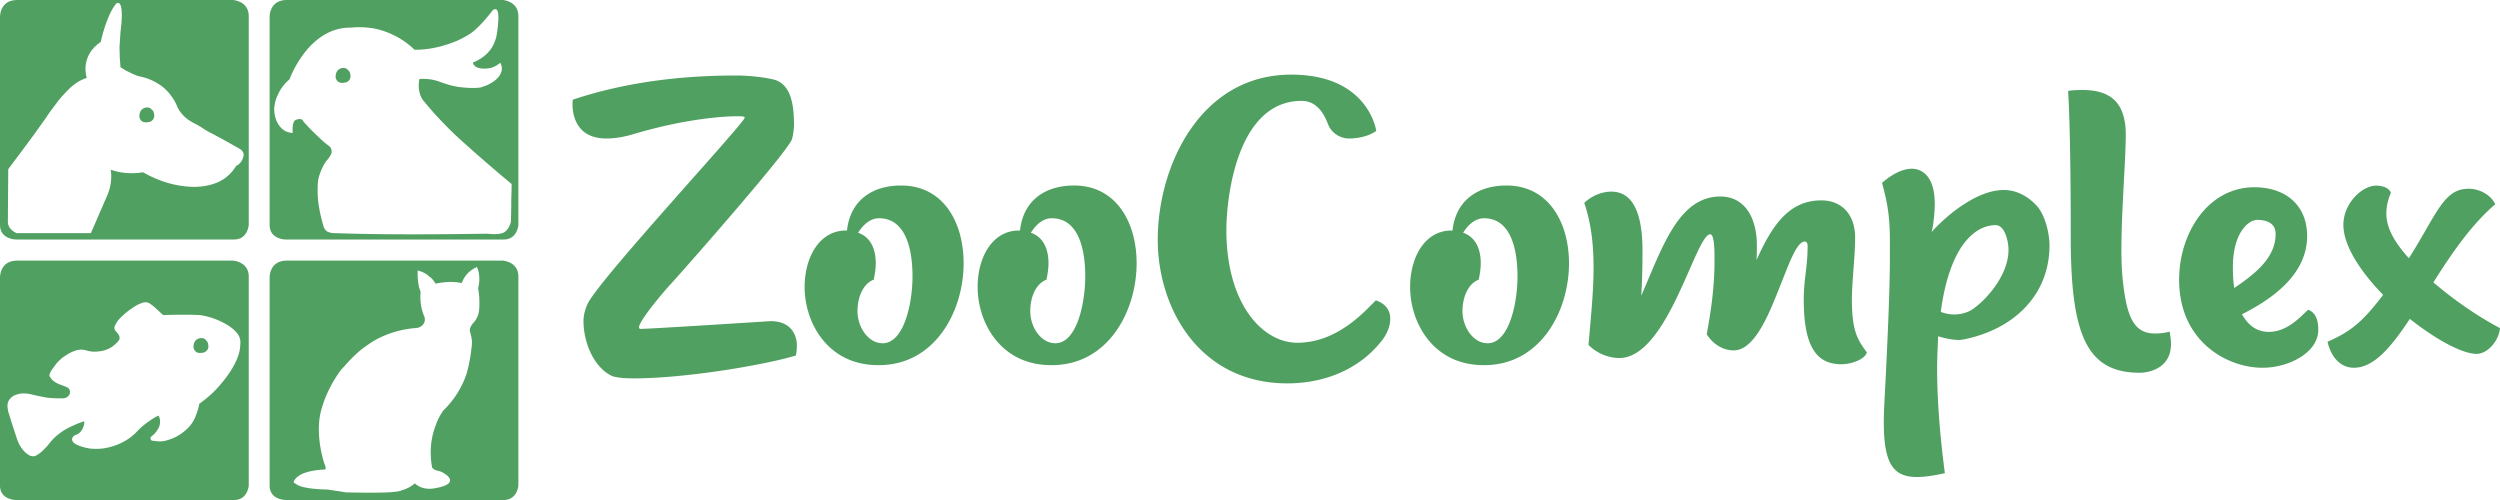
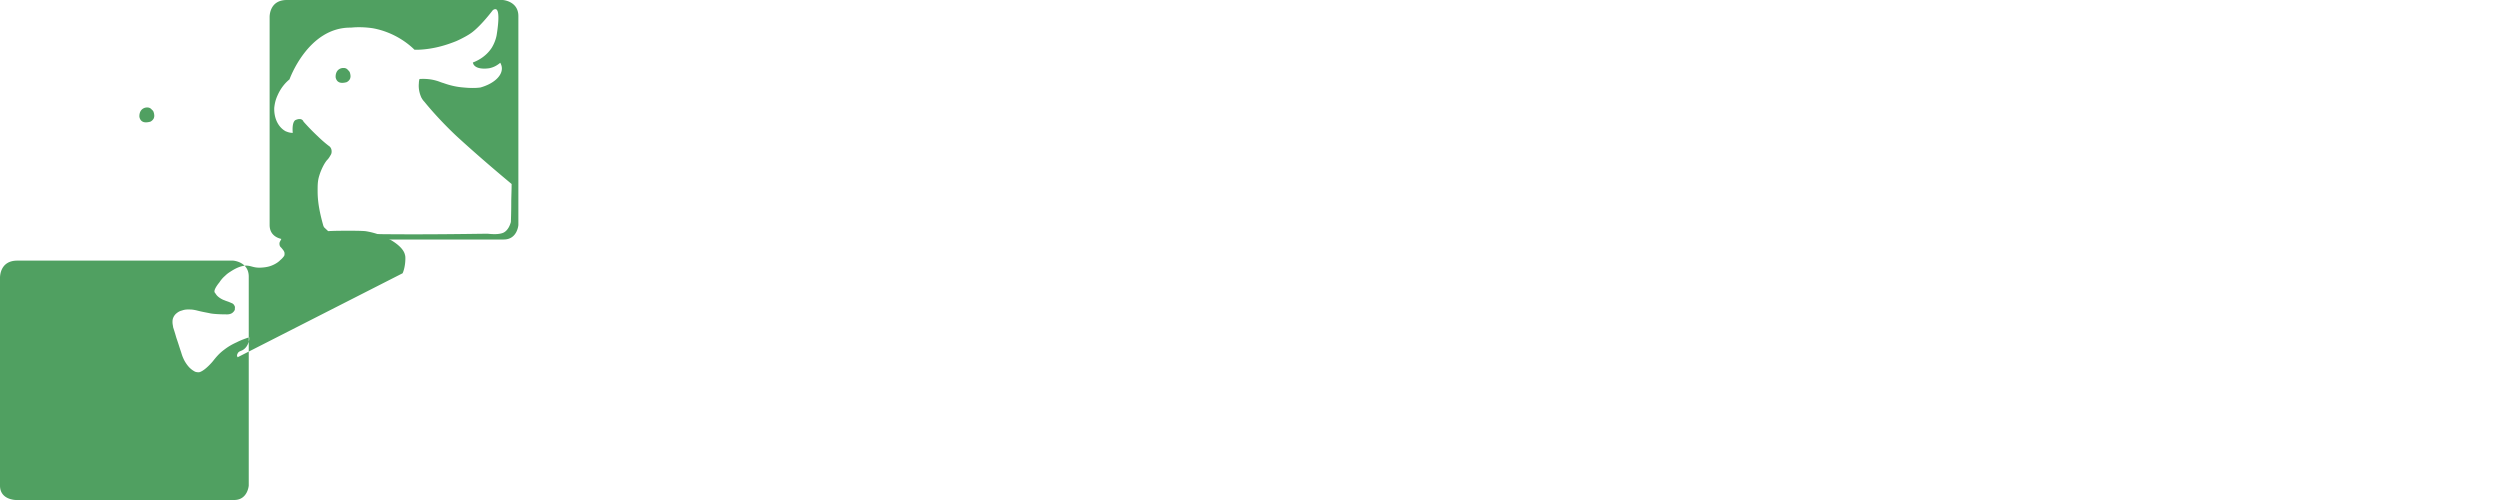
<svg xmlns="http://www.w3.org/2000/svg" xml:space="preserve" id="Layer_1" x="0" y="0" style="enable-background:new 0 0 200 40" version="1.1" viewBox="0 0 200 40">
  <style>.st0{fill:#50a061}</style>
-   <path d="M18.65 0H1.38C-.08 0 0 1.41 0 1.41V18c0 1.16 1.28 1.16 1.28 1.16h17.45c1.09 0 1.17-1.16 1.17-1.16V1.29C19.9.08 18.65 0 18.65 0zm.73 12.78c-.13.28-.36.44-.49.49-.13.23-.39.59-.78.9-.65.51-1.33.64-1.77.72-.21.03-.86.13-1.88-.03-.68-.1-1.77-.36-3.02-1.08-.26.05-.55.08-.89.08-.68 0-1.28-.13-1.69-.28 0 .08.03.18.03.26.05.69-.1 1.29-.29 1.75-.44 1.03-.89 2.03-1.33 3.06H1.33s-.7-.26-.7-.9.03-4.22.03-4.22c1.9-2.52 2.68-3.62 3.02-4.11.05-.08.29-.46.68-.95.21-.28.39-.54.68-.85.42-.46.76-.82 1.3-1.13.23-.13.44-.21.6-.26 0 0-.6-1.72 1.12-2.88 0 0 .44-2.13 1.25-3.08.08-.03.13-.03.18-.03.38.12.25 1.56.15 2.33-.03.36-.05.77-.08 1.19 0 .59.03 1.13.08 1.62.13.08.26.15.42.26.34.18.68.33.96.44.44.08 1.62.33 2.5 1.36.34.41.55.8.68 1.13.08.18.21.39.39.59.29.33.6.51.83.64.68.33.96.59 1.17.69.65.33 1.51.8 2.68 1.47.05.05.13.13.18.23.11.23-.02.46-.07.59z" class="st0" />
  <path d="M11.83 8.6c-.05 0-.26-.03-.47.15-.23.21-.21.54-.21.57 0 .05.05.31.26.41.23.13.63 0 .63 0 .05-.03.18-.1.26-.26.05-.13.05-.23.03-.33 0-.05-.03-.13-.05-.21-.03-.03-.05-.1-.13-.15a.436.436 0 0 0-.32-.18zM40.22 0H22.95c-1.46 0-1.38 1.41-1.38 1.41V18c0 1.16 1.28 1.16 1.28 1.16H40.3c1.09 0 1.17-1.16 1.17-1.16V1.29C41.47.08 40.22 0 40.22 0zm.68 16.24c0 .75-.03 1.52-.03 1.52-.05.18-.21.69-.63.87-.21.08-.47.1-.63.1-.13 0-.29 0-.57-.03h-.26c-.65 0-7.11.13-11.98-.05-.08 0-.21 0-.34-.03-.13-.03-.23-.08-.29-.1-.17-.12-.27-.35-.27-.35s-.23-.75-.36-1.49c-.05-.28-.13-.77-.13-1.39 0-.49 0-.82.13-1.23.16-.54.44-1.05.63-1.26.03-.03.13-.13.23-.31.05-.08.08-.13.1-.18.03-.08.05-.23 0-.39a.488.488 0 0 0-.21-.26 9.6 9.6 0 0 1-.86-.75c-.44-.41-.81-.8-1.15-1.18 0 0-.1-.36-.63-.13 0 0-.31.08-.23 1.03-.26 0-.44-.08-.57-.13-.6-.33-.94-1.05-.91-1.88.03-.26.08-.59.26-.98.29-.67.7-1.08.96-1.29 0 0 1.48-4.19 4.92-4.14.47-.05 1.07-.05 1.75.05 1.69.31 2.84 1.23 3.33 1.72h.29c1.35-.05 2.42-.44 3.05-.69.18-.08.39-.18.63-.31 0 0 .29-.15.52-.31.39-.26 1.04-.9 1.77-1.85.1-.08.18-.1.26-.08.23.08.26.77.05 2.08-.05.26-.16.62-.39 1-.5.77-1.25 1.08-1.51 1.18 0 .03.03.1.05.15.23.39.91.36 1.25.31.42-.08.7-.28.89-.44.1.18.13.33.13.46 0 .62-.68 1.23-1.72 1.52-.36.05-.83.05-1.33 0-.68-.05-1.22-.21-1.64-.36-.16-.04-.37-.14-.57-.19-.52-.15-.99-.15-1.33-.13-.03.1-.05.21-.05.33-.05.49.08.9.21 1.18.03.03.03.05.05.08 0 0 .08.13.18.23 1.25 1.54 2.63 2.8 2.63 2.8 1.88 1.72 3.7 3.24 4.35 3.78 0 .52-.03 1.01-.03 1.52z" class="st0" />
-   <path d="M27.53 5.44c-.05 0-.26-.03-.47.15-.23.21-.21.54-.21.57 0 .05.05.31.26.41.23.13.63 0 .63 0 .05-.03.18-.1.26-.26.05-.13.05-.23.03-.33 0-.05-.03-.13-.05-.21-.03-.03-.05-.1-.13-.15a.403.403 0 0 0-.32-.18zM18.65 20.85H1.38C-.08 20.85 0 22.27 0 22.27v16.58C0 40 1.28 40 1.28 40h17.45c1.09 0 1.17-1.16 1.17-1.16V22.13c0-1.2-1.25-1.28-1.25-1.28zm.36 7.73c-.47 1.31-1.77 2.62-1.77 2.62-.29.31-.73.69-1.3 1.11-.03.21-.1.49-.23.82-.08.23-.23.62-.57 1 0 0-.63.75-1.64 1.05-.36.13-.65.13-.7.13-.23 0-.44-.03-.57-.05-.03 0-.1 0-.16-.08 0-.03-.03-.05-.03-.13 0-.1.13-.18.16-.21.26-.18.44-.54.47-.57.16-.28.18-.67.05-.95-.03-.03-.05-.05-.05-.08-.34.18-.86.49-1.41.98-.08.08-.16.15-.21.21-.18.18-.31.31-.34.33-.18.18-1.02.87-2.27 1.08-.1.03-.57.1-1.17.05 0 0-.55-.05-1.12-.31-.1-.05-.26-.13-.34-.28a.429.429 0 0 1-.05-.15c0-.05.03-.1.05-.15.1-.21.29-.18.49-.33.36-.26.44-.75.44-.82v-.15c-.29.1-.63.21-1.02.41-.29.13-.63.31-.99.59-.42.31-.68.64-.91.93 0 0-.57.69-1.02.85-.04.02-.12.02-.12.02-.05 0-.16 0-.29-.05-.03-.03-.18-.08-.42-.31 0 0-.29-.28-.49-.72-.03-.08-.08-.15-.18-.49-.23-.69-.23-.72-.39-1.18-.03-.1-.1-.36-.26-.85 0-.08-.05-.23-.05-.41 0-.08 0-.21.05-.33.08-.21.21-.33.29-.39.16-.13.29-.18.42-.21.26-.1.49-.08.65-.08s.36.03.63.1c.39.1.73.15.99.21 0 0 .36.08 1.35.08.03 0 .26 0 .42-.13.1-.08.16-.18.16-.18 0-.03.03-.05.03-.1v-.15c.03.05 0-.08-.03-.13 0 0-.03-.05-.05-.08-.03-.05-.05-.05-.08-.08s-.1-.05-.21-.1c-.23-.1-.29-.1-.47-.18-.1-.03-.31-.13-.49-.28-.16-.13-.21-.26-.26-.31 0 0-.03-.03-.03-.05-.1-.23.39-.8.39-.8.08-.13.23-.33.44-.51.05-.05.18-.18.39-.31.23-.15.63-.41 1.09-.49.6-.1.7.21 1.54.13.36-.03.57-.1.7-.15.39-.15.63-.36.7-.44.16-.13.23-.23.31-.33.05-.1.03-.21.03-.26-.03-.13-.1-.21-.18-.31-.1-.13-.13-.13-.18-.21a.488.488 0 0 1-.03-.31c.03-.08.08-.15.13-.26.18-.31.42-.51.65-.72.26-.23.44-.36.57-.44.39-.28.65-.39.73-.41.18-.08.29-.1.39-.1.21 0 .36.08.78.44.16.15.39.36.63.59.55-.03 1.09-.03 1.67-.03.44 0 .89 0 1.3.03.99.15 1.69.51 2.11.75.94.57 1.04 1.03 1.07 1.16.03.1.03.18.03.31-.01.51-.11.9-.22 1.15z" class="st0" />
-   <path d="M16.16 27.05c-.05 0-.26-.03-.47.15-.23.21-.21.54-.21.57 0 .05.05.31.26.41.23.13.63 0 .63 0 .05-.03.18-.1.26-.26.05-.13.05-.23.03-.33 0-.05-.03-.13-.05-.21-.03-.03-.05-.1-.13-.15-.08-.16-.27-.18-.32-.18zM40.22 20.85H22.95c-1.46 0-1.38 1.41-1.38 1.41v16.58c0 1.16 1.28 1.16 1.28 1.16H40.3c1.09 0 1.17-1.16 1.17-1.16V22.13c0-1.21-1.25-1.28-1.25-1.28zm-1.87 3.2c.03.87-.1 1.21-.21 1.39-.05.1-.1.18-.16.26-.36.39-.42.62-.39.8.03.1.1.33.16.69 0 .1.03.26-.05.82-.03.26-.08.59-.16 1-.05.28-.13.57-.21.87-.44 1.36-1.25 2.37-1.88 2.98-.21.31-.42.67-.57 1.11-.57 1.41-.44 2.73-.31 3.44.05.05.1.1.18.15.08.05.16.08.29.1.18.05.34.1.49.21.05.03.16.1.26.18.21.21.23.33.21.41-.05.46-1.22.59-1.33.62-.23.03-.55.05-.94-.08-.26-.1-.44-.23-.55-.33-.23.21-.6.44-1.09.57-.05.03-.23.08-.47.1-.96.13-3.67.05-3.96.05-.16-.03-.31-.05-.47-.08-.34-.05-.68-.1-.99-.15-.52 0-.96-.05-1.3-.08-.55-.08-.86-.15-1.15-.31-.1-.08-.21-.13-.26-.18 0 0 .08-.93 2.53-1.03 0-.03.03-.08.03-.13 0-.1-.03-.18-.05-.21-.08-.15-.7-2.06-.42-3.86.08-.51.21-.87.36-1.31.39-1.05.89-1.83 1.25-2.34.08-.1.18-.23.34-.39.39-.44.86-.95 1.48-1.44.16-.1.63-.49 1.28-.82.57-.28 1.59-.72 3.02-.82.31-.03.57-.23.65-.49.08-.26-.03-.46-.05-.51a3.87 3.87 0 0 1-.21-.72 4.32 4.32 0 0 1-.05-1.16c-.03-.1-.08-.23-.13-.39-.03-.15-.05-.28-.08-.51-.03-.21-.03-.49-.03-.82.16.03.36.1.6.23.18.1.31.23.36.28.16.08.31.28.47.54.26-.05.57-.1.96-.13.44-.03.83.03 1.15.08.05-.18.18-.44.39-.69.29-.33.63-.51.81-.59.08.15.16.39.18.67.05.44-.03.82-.08 1.03.07.4.1.73.1.99zM58.88 6.04c1.43 0 2.71.23 3.15.36 1.28.44 1.49 2.06 1.49 3.6 0 .36-.1.93-.16 1.13-.36 1.05-8.67 10.46-9.53 11.41-.73.77-2.63 3.03-2.71 3.62 0 .1.03.15.13.15.81 0 10.39-.62 10.39-.62 1.69 0 2.11 1.16 2.11 1.95 0 .44-.08.8-.08.8-2.34.72-8.75 1.83-12.95 1.83-.91 0-1.51-.08-1.8-.21-1.41-.69-2.24-2.65-2.24-4.37 0-.49.13-.95.34-1.41 1.07-2.11 12.69-14.6 12.56-14.88-.03-.08-.23-.1-.57-.1-1.25 0-4.35.23-8.47 1.47-.81.23-1.49.31-2.03.31-2.45 0-2.71-1.95-2.71-2.75 0-.23.03-.36.03-.36 4.87-1.62 9.64-1.93 13.05-1.93zM77.09 21.06c0 3.83-2.27 8.1-6.7 8.15-4.14.08-6.02-3.37-6.02-6.25 0-2.36 1.17-4.52 3.31-4.52h.08c.26-2.42 2.03-3.6 4.32-3.6 3.42 0 5.01 2.98 5.01 6.22zM73 22.11c0-2.31-.6-4.65-2.68-4.65-.81 0-1.38.69-1.67 1.16 1.04.36 1.41 1.36 1.41 2.44 0 .46-.08.9-.16 1.31-.86.33-1.3 1.41-1.3 2.52 0 1.29.86 2.57 2.01 2.57 1.71 0 2.39-3.19 2.39-5.35zM90.93 21.06c0 3.83-2.27 8.1-6.7 8.15-4.14.08-6.02-3.37-6.02-6.25 0-2.37 1.17-4.52 3.31-4.52h.08c.26-2.42 2.03-3.6 4.32-3.6 3.4 0 5.01 2.98 5.01 6.22zm-4.11 1.05c0-2.31-.6-4.65-2.68-4.65-.81 0-1.38.69-1.67 1.16 1.04.36 1.41 1.36 1.41 2.44 0 .46-.08.9-.16 1.31-.86.33-1.3 1.41-1.3 2.52 0 1.29.86 2.57 2.01 2.57 1.71 0 2.39-3.19 2.39-5.35zM107.9 11.08c-.6 0-1.25-.36-1.56-.93-.16-.26-.6-2.08-2.21-2.08-5.18 0-6.02 7.76-6.02 10.33 0 5.89 2.87 9.02 5.68 9.02 3.28 0 5.5-2.65 6.28-3.39.91.31 1.15.93 1.15 1.47 0 .72-.36 1.39-.78 1.88-1.77 2.19-4.51 3.29-7.45 3.29-7.06 0-10.37-6.04-10.37-11.49 0-5.91 3.41-13.21 10.68-13.21 6.2 0 6.8 4.5 6.8 4.5-.56.4-1.36.61-2.2.61zM125.52 21.06c0 3.83-2.27 8.1-6.69 8.15-4.14.08-6.02-3.37-6.02-6.25 0-2.37 1.17-4.52 3.31-4.52h.08c.26-2.42 2.03-3.6 4.32-3.6 3.38 0 5 2.98 5 6.22zm-4.12 1.05c0-2.31-.6-4.65-2.68-4.65-.81 0-1.38.69-1.67 1.16 1.04.36 1.41 1.36 1.41 2.44 0 .46-.08.9-.16 1.31-.86.33-1.3 1.41-1.3 2.52 0 1.29.86 2.57 2.01 2.57 1.71 0 2.39-3.19 2.39-5.35zM149.35 28.19c-.15.54-1.2.95-2.03.95-2.01 0-3.02-1.41-3.02-5.19 0-1.62.31-2.6.31-4.27 0-.23-.1-.36-.21-.36-.71 0-1.33 1.95-2.16 3.98-.91 2.31-2.01 4.73-3.54 4.73-.83 0-1.64-.46-2.16-1.29.1-.62.62-3.14.62-5.81 0-.54.03-2.19-.34-2.19-1.17 0-3.39 9.9-7.27 9.9-.86 0-1.8-.36-2.47-1.05.36-4.19.83-7.92-.34-11.36.6-.57 1.41-.9 2.16-.9 1.93 0 2.5 2.13 2.5 4.73 0 1.23-.03 2.52-.1 3.6 1.67-3.83 2.97-7.94 6.33-7.94 1.9 0 2.92 1.62 2.92 3.93 0 .36 0 .77-.03 1.16 1.25-2.8 2.61-4.78 5.18-4.78 1.67 0 2.71 1.16 2.71 2.98 0 1.54-.26 3.5-.26 5.01.01 2.45.45 3.17 1.2 4.17zM163.96 19.63c0 3.98-2.87 6.74-6.9 7.53-.47.1-1.28-.03-2.01-.26-.03.8-.08 1.67-.08 2.6 0 3.06.34 6.25.62 8.35-.91.21-1.64.31-2.24.31-2.16 0-2.84-1.39-2.6-5.94.23-4.27.44-9.07.44-11.39 0-2.42.08-3.7-.63-6.2.83-.72 1.67-1.13 2.37-1.13 1.07 0 1.85.9 1.85 2.78 0 .95-.16 2.01-.26 2.29 1.25-1.39 3.65-3.37 5.78-3.37 1.2 0 2.11.67 2.68 1.31.64.73.98 2.19.98 3.12zm-3.28.36c0-.62-.26-1.98-1.04-1.98-1.41 0-3.62 1.29-4.38 6.94.6.23 1.38.33 2.22-.03.8-.33 3.2-2.57 3.2-4.93zM173.68 27.51c0 2.06-1.93 2.31-2.5 2.31-4.22 0-5.52-2.98-5.52-10.82 0-3.29-.03-8.74-.21-11.72.39-.08.83-.08 1.17-.08 2.61 0 3.49 1.41 3.44 3.8-.03 2.65-.55 8.28-.26 11.18.31 3.29.96 4.5 2.6 4.5.34 0 .73-.03 1.17-.15.06.37.11.7.11.98zM185.46 26.41c0 1.77-2.32 3.01-4.46 3.01-2.81 0-6.67-2.08-6.67-7.04 0-3.75 2.32-7.4 6.02-7.4 2.45 0 4.22 1.39 4.22 3.91 0 3.16-2.97 5.12-5.21 6.25.57 1.03 1.33 1.41 2.14 1.41 1.51 0 2.55-1.23 3.15-1.77.73.27.81 1.06.81 1.63zm-6.83-5.04c0 .62.03 1.18.11 1.67 1.67-1.13 3.31-2.42 3.31-4.32 0-1.05-1.04-1.13-1.49-1.13-.75.03-1.93 1.11-1.93 3.78zM200 26.25c-.1 1.05-1.02 2.06-1.87 2.06-1.15 0-3.28-1.16-5.34-2.8-1.49 2.24-2.86 3.91-4.48 3.91-1.02 0-1.8-.77-2.11-2.08 1.98-.85 2.92-1.75 4.45-3.75-1.8-1.85-3.18-3.93-3.18-5.6 0-1.72 1.49-3.14 2.63-3.14.62 0 1.09.26 1.17.59a4.01 4.01 0 0 0-.36 1.65c0 1.23.73 2.37 1.8 3.57 2.14-3.37 2.74-5.45 4.59-5.55.78-.08 1.88.31 2.32 1.23-1.93 1.65-3.52 3.98-4.95 6.25 1.66 1.42 3.56 2.73 5.33 3.66z" class="st0" />
+   <path d="M27.53 5.44c-.05 0-.26-.03-.47.15-.23.21-.21.54-.21.57 0 .05.05.31.26.41.23.13.63 0 .63 0 .05-.03.18-.1.26-.26.05-.13.05-.23.03-.33 0-.05-.03-.13-.05-.21-.03-.03-.05-.1-.13-.15a.403.403 0 0 0-.32-.18zM18.65 20.85H1.38C-.08 20.85 0 22.27 0 22.27v16.58C0 40 1.28 40 1.28 40h17.45c1.09 0 1.17-1.16 1.17-1.16V22.13c0-1.2-1.25-1.28-1.25-1.28zm.36 7.73a.429.429 0 0 1-.05-.15c0-.05.03-.1.05-.15.1-.21.29-.18.49-.33.36-.26.44-.75.44-.82v-.15c-.29.1-.63.21-1.02.41-.29.13-.63.31-.99.59-.42.31-.68.64-.91.93 0 0-.57.69-1.02.85-.04.02-.12.02-.12.02-.05 0-.16 0-.29-.05-.03-.03-.18-.08-.42-.31 0 0-.29-.28-.49-.72-.03-.08-.08-.15-.18-.49-.23-.69-.23-.72-.39-1.18-.03-.1-.1-.36-.26-.85 0-.08-.05-.23-.05-.41 0-.08 0-.21.05-.33.08-.21.21-.33.29-.39.16-.13.29-.18.42-.21.26-.1.49-.08.65-.08s.36.03.63.1c.39.1.73.15.99.21 0 0 .36.08 1.35.08.03 0 .26 0 .42-.13.1-.08.16-.18.16-.18 0-.03.03-.05.03-.1v-.15c.03.05 0-.08-.03-.13 0 0-.03-.05-.05-.08-.03-.05-.05-.05-.08-.08s-.1-.05-.21-.1c-.23-.1-.29-.1-.47-.18-.1-.03-.31-.13-.49-.28-.16-.13-.21-.26-.26-.31 0 0-.03-.03-.03-.05-.1-.23.39-.8.39-.8.08-.13.23-.33.44-.51.05-.05.18-.18.39-.31.23-.15.63-.41 1.09-.49.6-.1.7.21 1.54.13.36-.03.57-.1.7-.15.39-.15.63-.36.7-.44.16-.13.23-.23.31-.33.05-.1.03-.21.03-.26-.03-.13-.1-.21-.18-.31-.1-.13-.13-.13-.18-.21a.488.488 0 0 1-.03-.31c.03-.08.08-.15.13-.26.18-.31.42-.51.65-.72.26-.23.44-.36.57-.44.39-.28.65-.39.73-.41.18-.08.29-.1.39-.1.21 0 .36.08.78.44.16.15.39.36.63.59.55-.03 1.09-.03 1.67-.03.44 0 .89 0 1.3.03.99.15 1.69.51 2.11.75.94.57 1.04 1.03 1.07 1.16.03.1.03.18.03.31-.01.51-.11.9-.22 1.15z" class="st0" />
</svg>